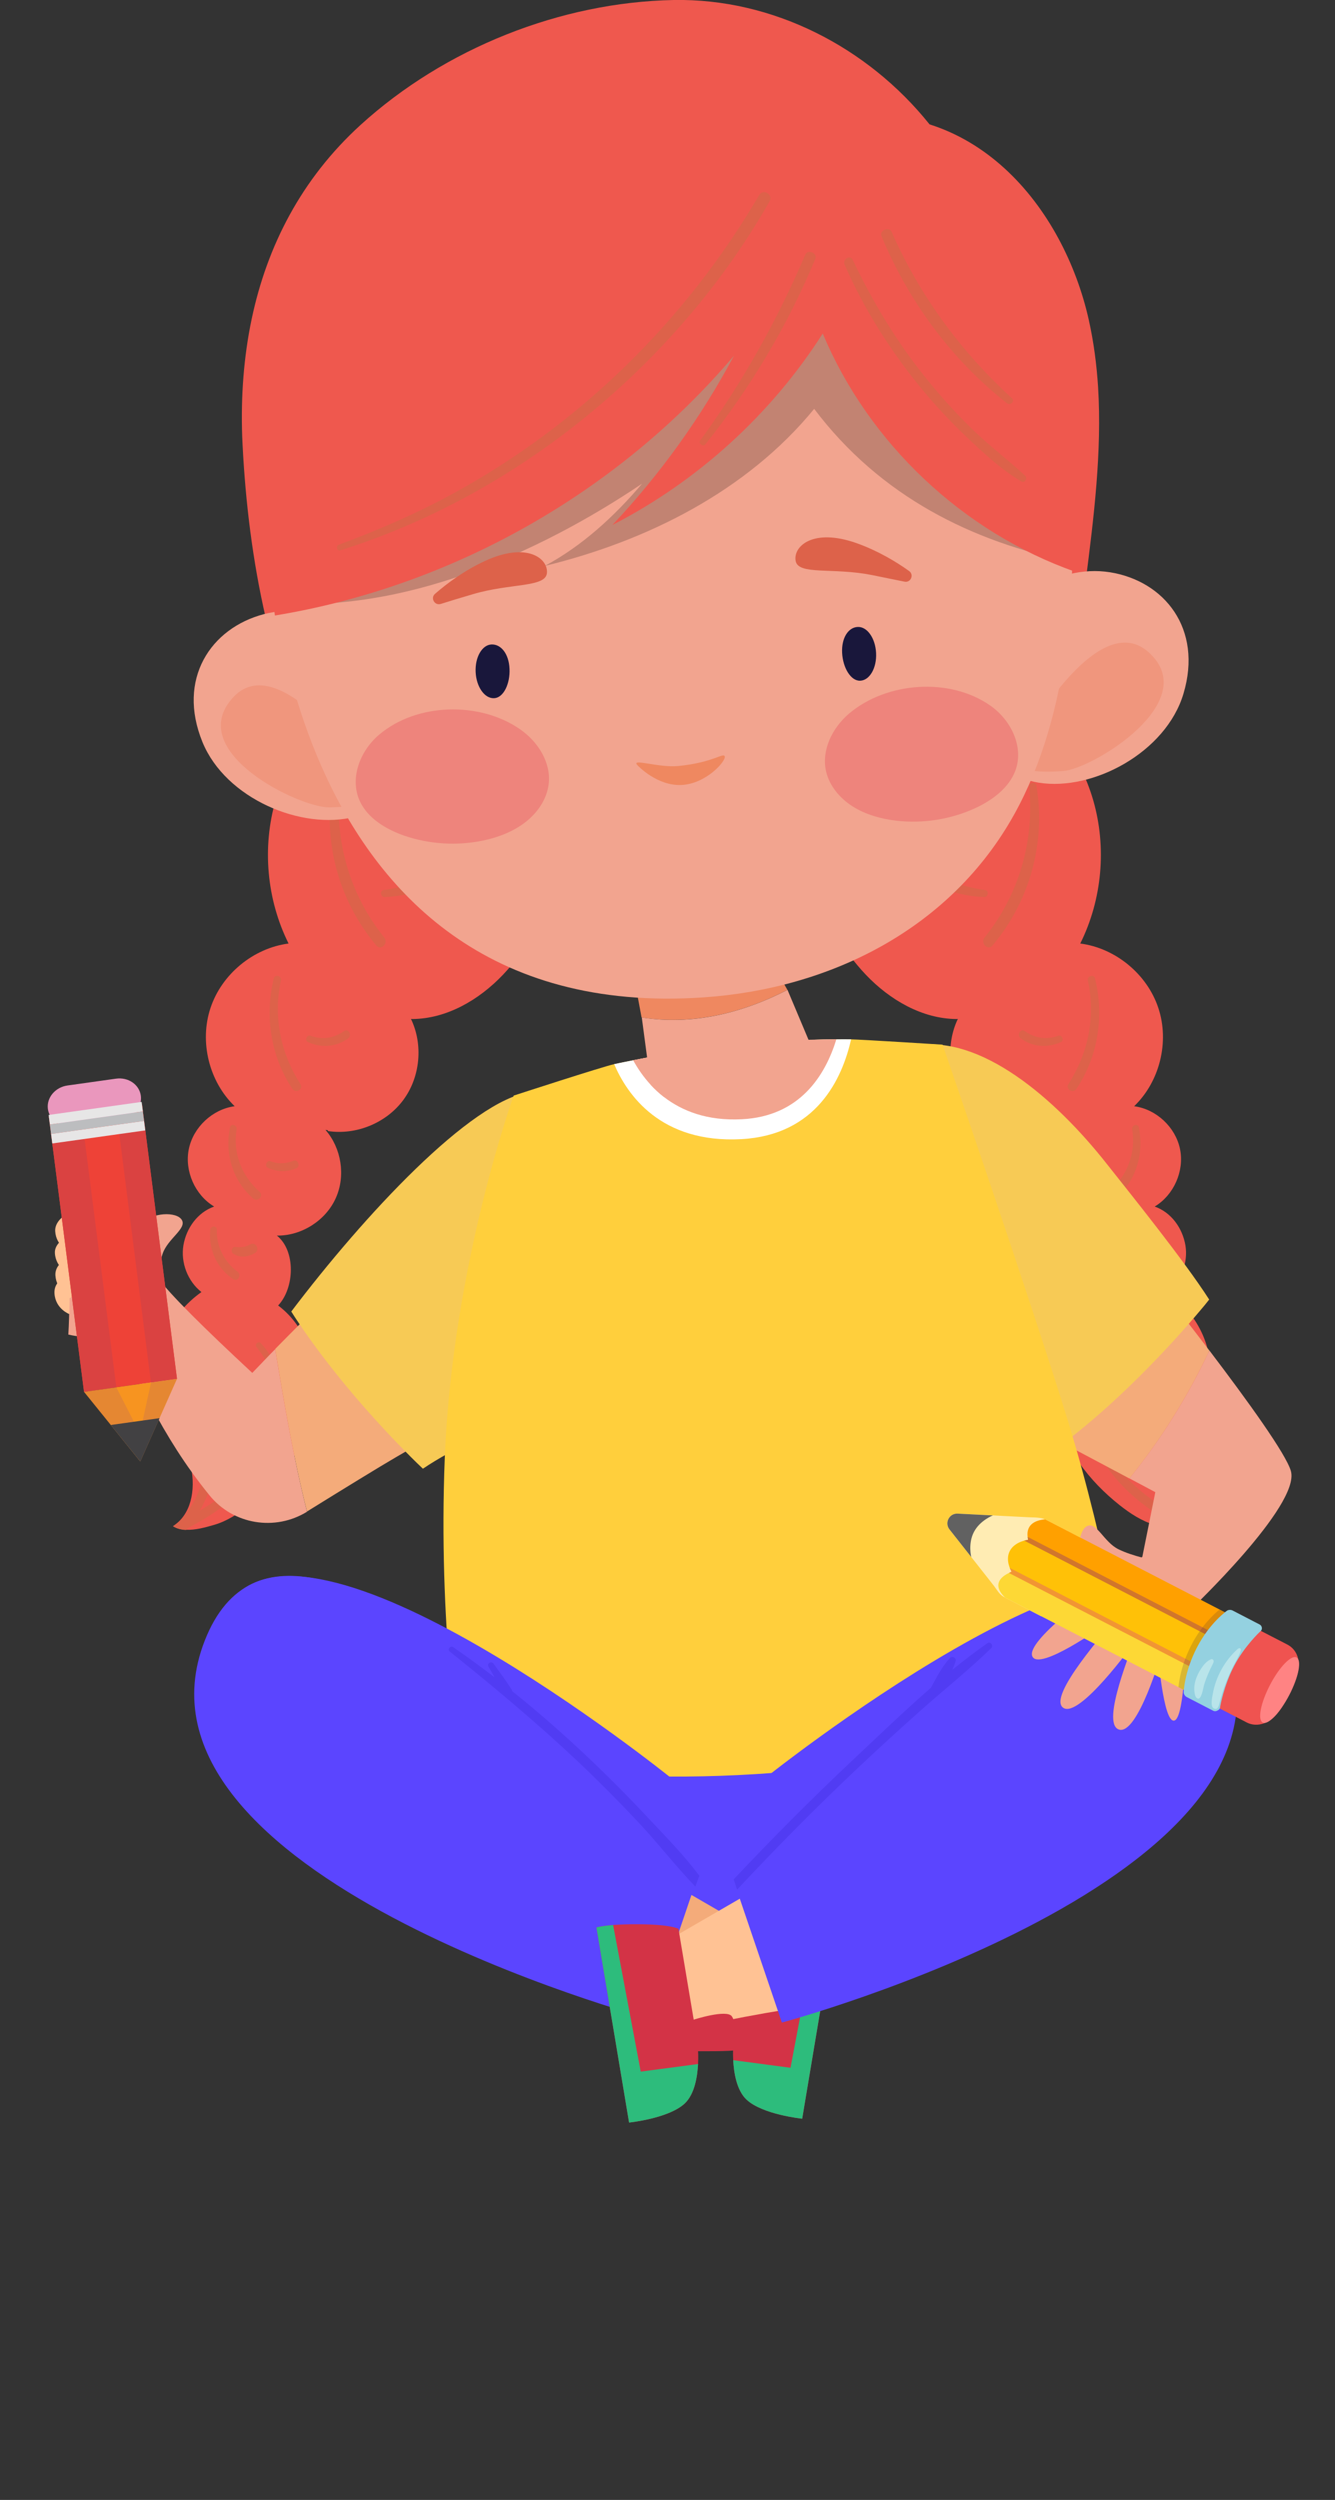
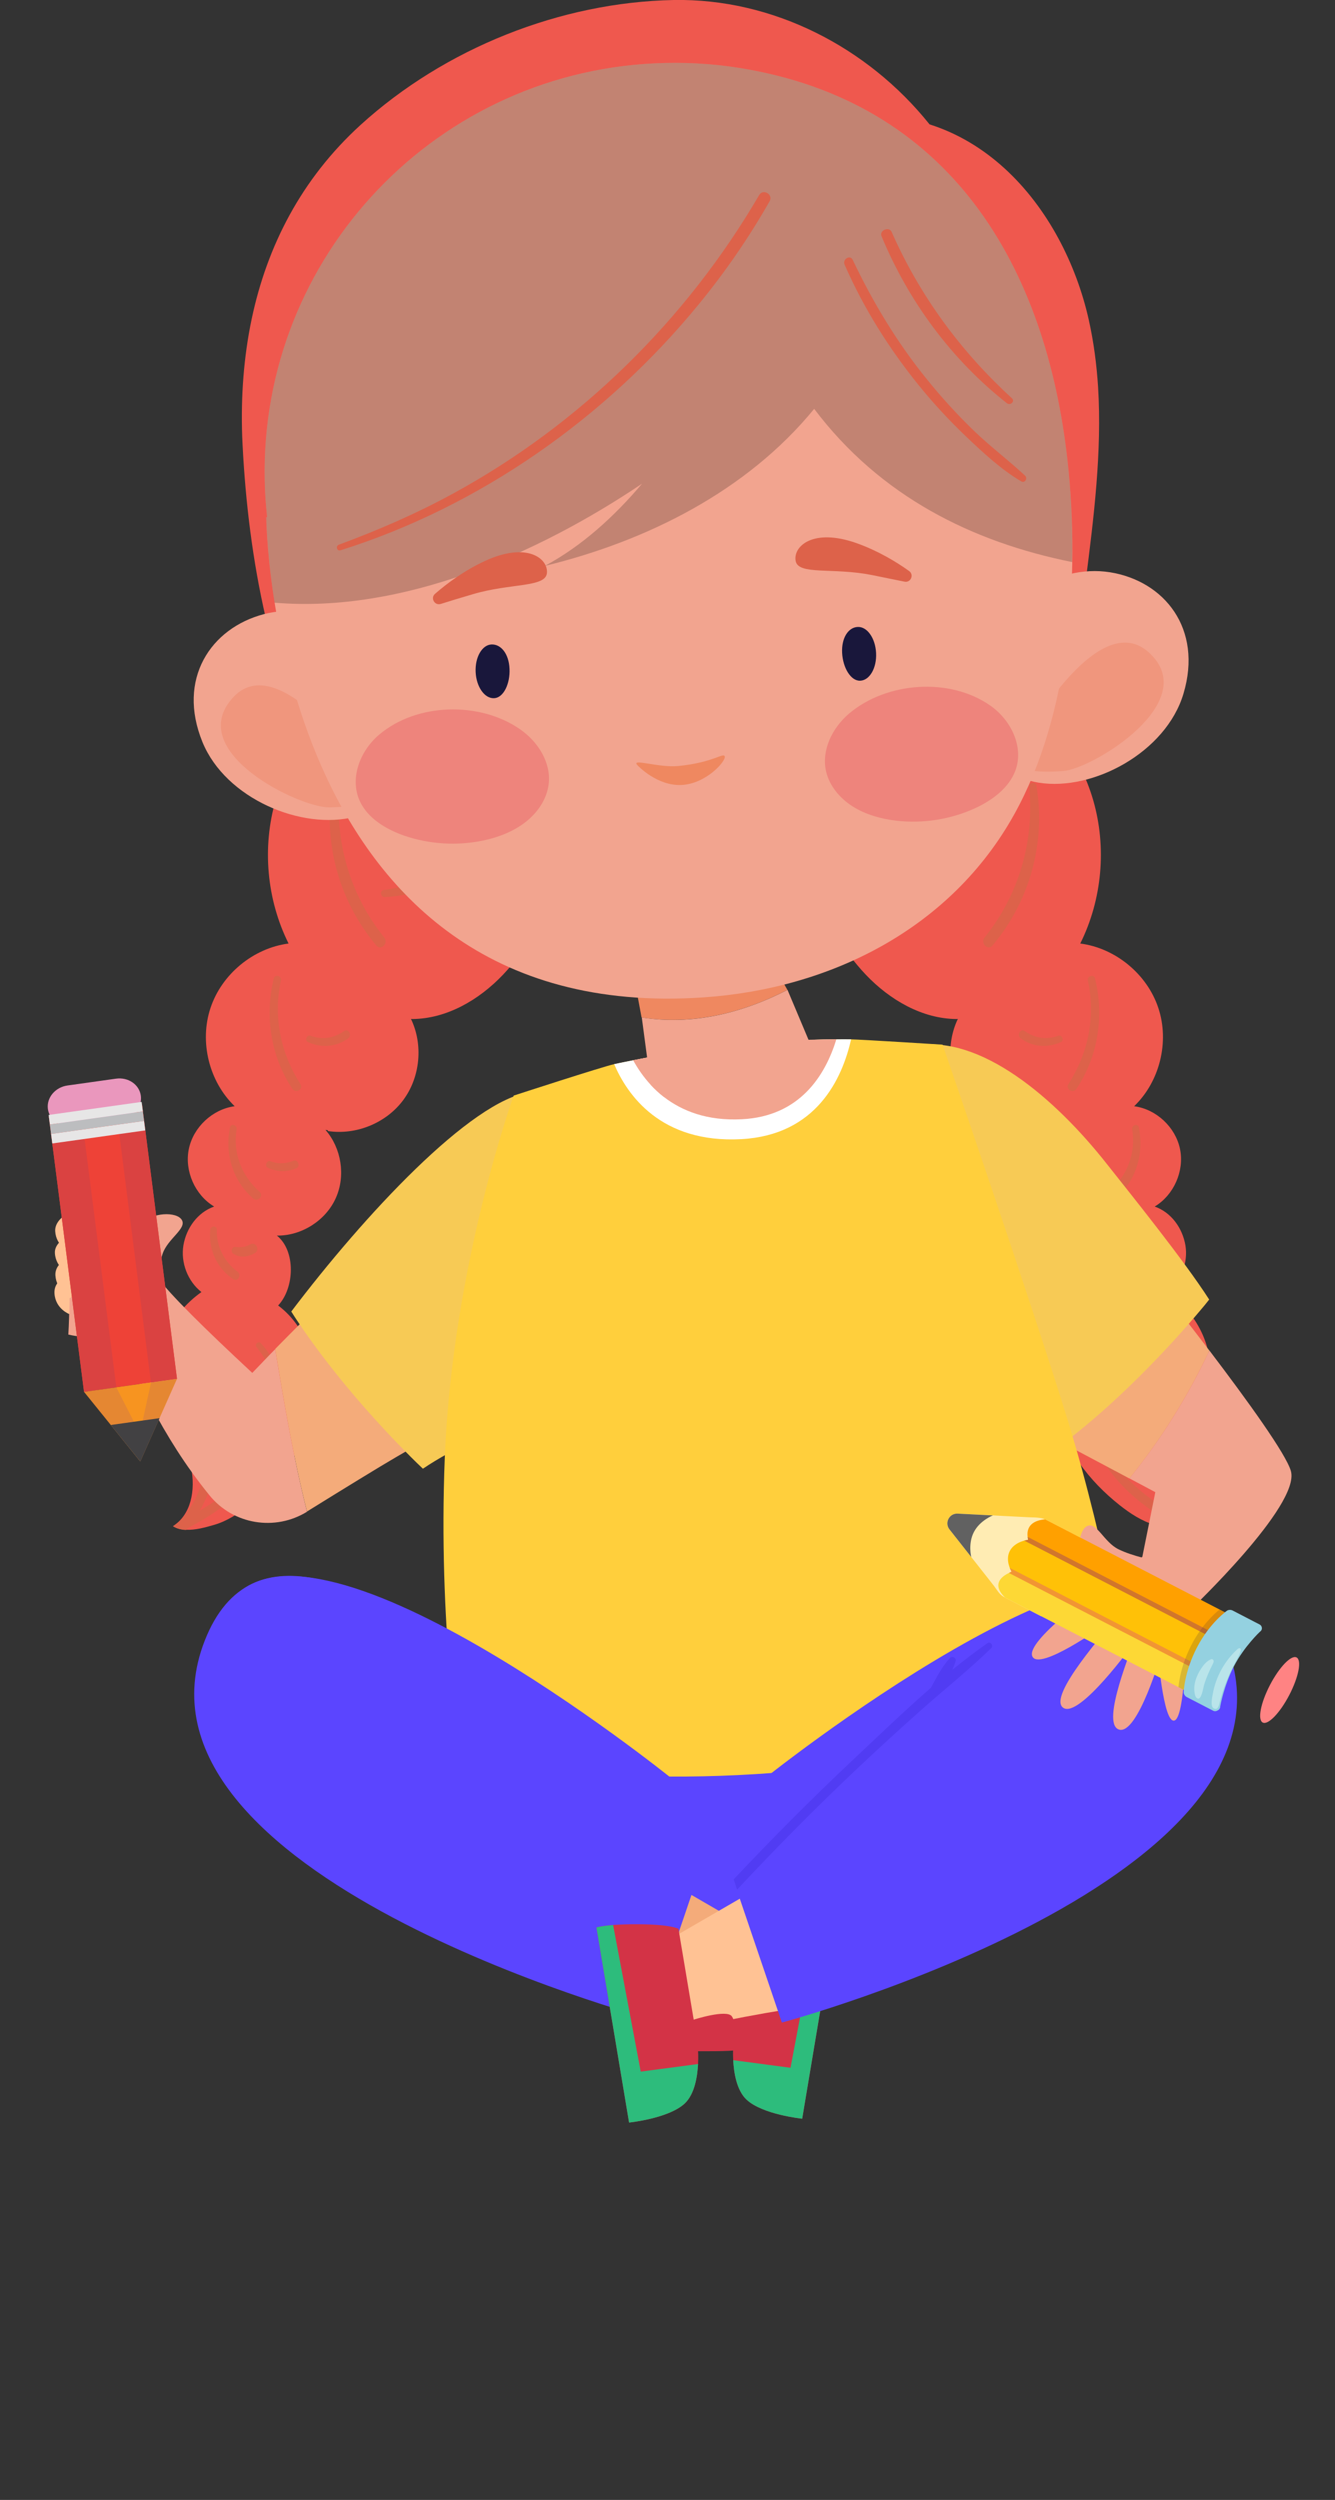
<svg xmlns="http://www.w3.org/2000/svg" width="109" height="204" viewBox="0 0 109 204" fill="none">
  <rect x="0" y="0" width="109" height="204" fill="#333333" stroke="none" />
  <g clip-path="url(#clip0_62_2065)">
    <path d="M45.72 72.437C44.384 74.945 43.023 77.486 41.065 79.543C39.117 81.591 36.462 83.147 33.628 83.156C33.628 83.156 33.611 83.156 33.602 83.156H33.628C33.611 83.156 33.577 83.147 33.551 83.138C34.564 85.238 34.317 87.89 32.93 89.76C31.543 91.639 29.075 92.65 26.76 92.293C26.845 92.217 26.684 92.216 26.573 92.2C27.875 93.687 28.233 95.94 27.424 97.75C26.607 99.595 24.624 100.853 22.608 100.827C24.156 102.068 24.063 105.086 22.71 106.531C25.254 108.426 26.233 111.979 25.569 115.082C24.905 118.184 22.837 120.853 20.344 122.825C19.484 123.505 18.54 124.126 17.485 124.432C16.778 124.636 15.936 124.874 15.178 124.831C14.795 124.814 14.438 124.729 14.123 124.534C14.276 124.44 14.412 124.33 14.549 124.211C15.859 123.021 15.978 120.819 15.425 119.068C14.821 117.147 13.621 115.439 13.145 113.475C12.387 110.381 13.842 107.287 16.446 105.434C15.323 104.55 14.744 103.029 14.974 101.626C15.212 100.215 16.131 98.932 17.485 98.456C15.919 97.521 15.051 95.549 15.417 93.764C15.783 91.978 17.357 90.508 19.161 90.27C17.067 88.256 16.268 85.009 17.187 82.254C18.097 79.501 20.676 77.367 23.561 76.993C21.773 73.406 21.39 69.139 22.505 65.297C23.62 61.447 26.233 58.055 29.662 55.972C36.496 59.764 42.18 65.493 45.72 72.437Z" fill="#EF584E" />
    <path d="M31.372 76.5C28.564 73.023 27.296 68.621 27.73 64.175C27.764 63.843 27.194 63.758 27.143 64.099C26.352 68.748 27.688 73.55 30.726 77.154C31.109 77.614 31.747 76.959 31.372 76.5Z" fill="#DD624A" />
    <path d="M38.24 69.317C36.342 71.162 33.934 72.267 31.321 72.632C30.998 72.675 31.075 73.21 31.398 73.202C34.232 73.091 36.81 71.885 38.802 69.879C39.151 69.513 38.606 68.96 38.24 69.317Z" fill="#DD624A" />
    <path d="M24.531 88.468C22.905 85.935 22.293 82.96 22.94 80.01C23.025 79.628 22.438 79.466 22.352 79.849C21.604 82.934 22.106 86.207 23.876 88.859C24.14 89.258 24.803 88.885 24.531 88.468Z" fill="#DD624A" />
    <path d="M28.079 84.141C27.271 84.728 26.292 84.873 25.356 84.516C25.058 84.405 24.846 84.898 25.135 85.034C26.224 85.527 27.441 85.451 28.42 84.737C28.786 84.473 28.445 83.878 28.079 84.141Z" fill="#DD624A" />
    <path d="M21.203 97.266C19.739 95.965 18.999 94.104 19.322 92.157C19.382 91.8 18.846 91.647 18.778 92.004C18.335 94.146 19.008 96.356 20.667 97.801C21.033 98.124 21.569 97.589 21.203 97.266Z" fill="#DD624A" />
    <path d="M23.961 94.716C23.34 94.971 22.727 95.005 22.097 94.758C21.791 94.639 21.561 95.158 21.867 95.294C22.633 95.642 23.442 95.668 24.216 95.319C24.556 95.175 24.31 94.571 23.961 94.716Z" fill="#DD624A" />
    <path d="M19.399 103.777C18.302 102.961 17.663 101.711 17.706 100.343C17.714 99.994 17.204 100.011 17.17 100.343C17.008 101.941 17.697 103.488 19.042 104.38C19.425 104.635 19.748 104.04 19.399 103.777Z" fill="#DD624A" />
    <path d="M20.412 101.55C20.063 101.762 19.612 101.805 19.212 101.754C18.905 101.711 18.82 102.179 19.059 102.315C19.34 102.476 19.603 102.553 19.927 102.536C20.241 102.519 20.548 102.408 20.82 102.247C21.271 101.983 20.863 101.278 20.412 101.55Z" fill="#DD624A" />
    <path d="M21.587 119.4C20.063 121.746 17.783 123.42 15.298 124.721C15.264 124.763 15.23 124.806 15.187 124.848C14.804 124.831 14.447 124.746 14.132 124.551C14.285 124.457 14.421 124.347 14.557 124.228C14.583 124.219 14.6 124.211 14.625 124.194C15.808 122.91 16.6 121.312 16.761 119.434C17.059 116.059 15.264 112.778 15.808 109.421C15.859 109.098 16.319 109.123 16.319 109.455C16.353 111.563 16.804 113.518 17.195 115.583C17.51 117.249 17.706 118.941 17.349 120.615C17.153 121.533 16.795 122.443 16.31 123.276C17.859 122.358 19.297 121.261 20.455 119.799C22.667 116.994 23.391 112.846 20.948 109.931C20.753 109.693 21.101 109.387 21.306 109.616C23.833 112.37 23.527 116.425 21.587 119.4Z" fill="#DD624A" />
    <path d="M66.042 72.437C67.378 74.945 68.74 77.486 70.697 79.543C72.646 81.591 75.301 83.147 78.135 83.156C78.135 83.156 78.152 83.156 78.16 83.156H78.135C78.152 83.156 78.186 83.147 78.211 83.138C77.198 85.238 77.445 87.89 78.832 89.76C80.219 91.639 82.687 92.65 85.002 92.293C84.917 92.217 85.079 92.216 85.189 92.2C83.887 93.687 83.53 95.94 84.338 97.75C85.155 99.595 87.138 100.853 89.155 100.827C87.606 102.068 87.7 105.086 89.053 106.531C86.508 108.426 85.53 111.979 86.193 115.082C86.857 118.184 88.925 120.853 91.418 122.825C92.278 123.505 93.223 124.126 94.278 124.432C94.984 124.636 95.827 124.874 96.584 124.831C96.967 124.814 97.324 124.729 97.639 124.534C97.486 124.44 97.35 124.33 97.214 124.211C95.903 123.021 95.784 120.819 96.337 119.068C96.941 117.147 98.141 115.439 98.618 113.475C99.375 110.381 97.92 107.287 95.316 105.434C96.439 104.55 97.018 103.029 96.788 101.626C96.55 100.215 95.631 98.932 94.278 98.456C95.844 97.521 96.712 95.549 96.346 93.764C95.98 91.978 94.406 90.508 92.601 90.27C94.695 88.256 95.495 85.009 94.576 82.254C93.665 79.501 91.087 77.367 88.202 76.993C89.989 73.406 90.372 69.139 89.257 65.297C88.142 61.447 85.53 58.055 82.1 55.972C75.267 59.764 69.582 65.493 66.042 72.437Z" fill="#EF584E" />
    <path d="M80.39 76.5C83.198 73.023 84.466 68.621 84.032 64.175C83.998 63.843 84.568 63.758 84.619 64.099C85.41 68.748 84.074 73.55 81.036 77.154C80.653 77.614 80.015 76.959 80.39 76.5Z" fill="#DD624A" />
-     <path d="M73.522 69.317C75.42 71.162 77.828 72.267 80.441 72.632C80.764 72.675 80.688 73.21 80.364 73.202C77.53 73.091 74.952 71.885 72.961 69.879C72.612 69.513 73.165 68.96 73.522 69.317Z" fill="#DD624A" />
    <path d="M87.231 88.468C88.857 85.935 89.469 82.96 88.823 80.01C88.738 79.628 89.325 79.466 89.41 79.849C90.159 82.934 89.657 86.207 87.887 88.859C87.623 89.258 86.959 88.885 87.231 88.468Z" fill="#DD624A" />
    <path d="M83.683 84.141C84.491 84.728 85.47 84.873 86.406 84.516C86.704 84.405 86.917 84.898 86.627 85.034C85.538 85.527 84.321 85.451 83.343 84.737C82.977 84.473 83.317 83.878 83.683 84.141Z" fill="#DD624A" />
    <path d="M90.559 97.266C92.023 95.965 92.763 94.104 92.44 92.157C92.38 91.8 92.916 91.647 92.984 92.004C93.427 94.146 92.754 96.356 91.095 97.801C90.729 98.124 90.193 97.589 90.559 97.266Z" fill="#DD624A" />
    <path d="M87.802 94.716C88.423 94.971 89.036 95.005 89.665 94.758C89.972 94.639 90.201 95.158 89.895 95.294C89.129 95.642 88.321 95.668 87.546 95.319C87.206 95.175 87.453 94.571 87.802 94.716Z" fill="#DD624A" />
    <path d="M92.363 103.777C93.461 102.961 94.099 101.711 94.056 100.343C94.048 99.994 94.558 100.011 94.593 100.343C94.754 101.941 94.065 103.488 92.72 104.38C92.337 104.635 92.014 104.04 92.363 103.777Z" fill="#DD624A" />
    <path d="M91.351 101.55C91.7 101.762 92.15 101.805 92.55 101.754C92.857 101.711 92.942 102.179 92.704 102.315C92.423 102.476 92.159 102.553 91.836 102.536C91.521 102.519 91.214 102.408 90.942 102.247C90.491 101.983 90.9 101.278 91.351 101.55Z" fill="#DD624A" />
    <path d="M90.176 119.4C91.699 121.746 93.98 123.42 96.465 124.721C96.499 124.763 96.533 124.806 96.575 124.848C96.958 124.831 97.316 124.746 97.63 124.551C97.477 124.457 97.341 124.347 97.205 124.228C97.179 124.219 97.162 124.211 97.137 124.194C95.954 122.91 95.163 121.312 95.001 119.434C94.703 116.059 96.499 112.778 95.954 109.421C95.903 109.098 95.443 109.123 95.443 109.455C95.409 111.563 94.958 113.518 94.567 115.583C94.252 117.249 94.056 118.941 94.414 120.615C94.609 121.533 94.967 122.443 95.452 123.276C93.903 122.358 92.465 121.261 91.308 119.799C89.095 116.994 88.372 112.846 90.814 109.931C91.01 109.693 90.661 109.387 90.457 109.616C87.938 112.37 88.236 116.425 90.176 119.4Z" fill="#DD624A" />
    <path d="M88.636 47.481C87.487 56.465 81.606 64.243 74.45 69.802C67.293 75.361 58.102 78.243 49.048 77.766C27.203 76.619 20.744 54.782 19.808 36.337C19.799 36.083 19.782 35.836 19.774 35.581C19.663 32.317 19.901 29.113 20.548 26.035C21.808 20.06 24.616 14.595 29.424 10.209C36.317 3.936 45.771 0.179 55.005 2.41972e-05C63.089 -0.144 70.841 3.834 75.896 10.149C80.517 11.611 84.1 15.164 86.423 19.465C87.546 21.547 88.38 23.8 88.891 26.078C89.299 27.897 89.538 29.741 89.657 31.586C89.98 36.864 89.308 42.219 88.636 47.481Z" fill="#EF584E" />
    <path d="M92.295 101.975L79.343 113.815L92.218 120.649C94.865 117.368 97.018 113.883 98.745 110.211C95.495 105.944 92.295 101.975 92.295 101.975Z" fill="#F4AB7A" />
    <path d="M86.815 117.793C87.172 117.521 87.529 117.241 87.878 116.96C91.938 113.705 95.673 109.693 97.945 106.998C98.235 106.658 98.499 106.344 98.728 106.046C96.686 102.859 92.32 97.444 90.397 95.013C86.074 89.522 80.032 84.448 74.807 85.323C74.348 85.4 64.408 88.103 67.974 97.988C69.625 102.553 78.517 112.54 86.815 117.793Z" fill="#F7CA55" />
    <path d="M22.003 110.568C21.544 111.044 21.067 111.537 20.599 112.03C16.77 108.477 13.791 105.545 12.924 104.295L8.328 106.981C11.392 112.617 13.034 117.003 17.102 122.018C19.034 124.406 22.454 124.967 25.067 123.361C23.969 118.983 23.203 114.546 22.472 110.092C22.318 110.245 22.165 110.407 22.003 110.568Z" fill="#F2A48F" />
    <path d="M24.854 107.678C24.08 108.451 23.28 109.25 22.472 110.075C23.203 114.52 23.961 118.966 25.067 123.343C25.076 123.335 25.084 123.335 25.093 123.326C27.833 121.626 31.058 119.646 32.335 118.906C36.436 116.526 40.138 114.41 42.538 113.041C44.002 105.927 45.321 98.778 46.81 91.672C42.249 92.378 34.845 97.758 24.854 107.678Z" fill="#F4AB7A" />
    <path d="M43.261 89.123C43.227 89.505 44.827 89.769 44.793 90.151C44.121 97.385 43.636 104.635 42.989 111.869C42.895 112.974 42.793 114.079 42.683 115.192C40.113 116.935 37.1 118.108 34.53 119.85C34.215 119.553 33.883 119.23 33.517 118.864C31.101 116.459 27.629 112.642 24.803 108.562C24.454 108.052 24.106 107.542 23.782 107.024C29.705 99.204 38.445 89.777 43.261 89.123Z" fill="#F7CA55" />
    <path d="M13.366 105.196L11.698 108.979C11.698 108.979 10.711 109.081 9.469 109.123C9.052 109.14 8.609 109.149 8.167 109.14C7.213 109.14 6.26 109.072 5.58 108.902C5.682 107.211 5.699 104.712 5.665 101.898C6.141 101.21 6.754 100.657 7.503 100.394C7.69 100.326 7.877 100.283 8.064 100.266C9.026 100.164 9.928 100.674 10.711 101.388C11.647 102.255 12.413 103.428 12.881 104.244C12.89 104.27 12.907 104.287 12.915 104.304C13.196 104.831 13.366 105.196 13.366 105.196Z" fill="#F2A48F" />
    <path d="M12.745 105.332C12.745 105.332 12.856 103.53 13.281 102.298C13.707 101.065 15.264 100.258 14.847 99.552C14.438 98.847 12.379 98.915 11.554 99.875C10.728 100.836 10.226 102.723 10.226 102.723L12.745 105.332Z" fill="#F2A48F" />
    <path d="M37.525 138.678C37.525 138.678 42.002 164.339 66.859 160.812C91.716 157.276 90.576 138.474 90.576 138.474L37.525 138.678Z" fill="#5B45FF" />
    <path d="M64.289 80.776L60.962 74.877L51.473 78.175L52.384 83.028C56.494 83.674 60.587 82.688 64.289 80.776Z" fill="#EF8860" />
    <path d="M92.21 137.53C92.21 137.53 80.909 143.089 64.612 144.551C48.307 146.005 37.517 143.234 37.517 143.234C37.517 143.234 35.764 132.702 36.317 118.924C36.955 103.181 41.942 89.403 41.942 89.403C41.942 89.403 49.226 87.031 50.154 86.836C50.656 86.725 51.175 86.624 51.694 86.522C53.907 86.088 56.247 85.697 58.587 85.425C62.281 85 65.523 84.83 68.288 84.813C68.697 84.813 69.097 84.813 69.488 84.813C70.246 84.822 76.96 85.246 76.96 85.246C76.96 85.246 84.066 105.8 87.189 115.932C90.397 126.336 92.21 137.53 92.21 137.53Z" fill="#FFCF3C" />
    <path d="M69.489 84.813C68.765 88.034 66.655 92.624 60.528 92.956C53.924 93.313 51.201 89.309 50.145 86.836C50.648 86.725 51.167 86.624 51.686 86.522C53.898 86.088 56.239 85.697 58.579 85.425C62.272 85 65.514 84.83 68.28 84.813C68.697 84.805 69.097 84.805 69.489 84.813Z" fill="white" />
    <path d="M68.289 84.805C67.378 87.771 65.302 91.095 60.57 91.333C57.745 91.477 55.694 90.661 54.205 89.514C53.813 89.208 53.456 88.876 53.133 88.528C52.537 87.882 52.06 87.185 51.694 86.513C52.069 86.437 52.452 86.369 52.835 86.292C54.707 85.944 56.647 85.638 58.587 85.417C61.31 85.102 63.787 84.924 66.008 84.847C66.799 84.83 67.565 84.813 68.289 84.805Z" fill="#F2A48F" />
    <path d="M66.655 86.385C66.655 86.385 64.127 84.941 60.153 86.352C57.481 87.295 55.328 88.698 54.205 89.513C53.813 89.207 53.456 88.876 53.133 88.528L52.835 86.3L52.401 83.028C56.494 83.683 60.587 82.688 64.298 80.775L66.017 84.856L66.655 86.385Z" fill="#F2A48F" />
    <path d="M16.531 60.554C18.421 65.178 24.65 67.779 28.981 66.648C33.313 65.518 33.492 61.285 32.232 56.457C30.973 51.629 25.875 48.986 21.544 50.116C17.204 51.255 14.43 55.411 16.531 60.554Z" fill="#F2A48F" />
    <path d="M30.939 64.583C30.939 64.583 23.135 52.471 19.042 56.899C14.948 61.328 24.471 65.934 26.905 65.883C31.143 65.807 30.939 64.583 30.939 64.583Z" fill="#F0967D" />
    <path d="M96.627 56.61C95.197 61.396 89.24 64.575 84.815 63.869C80.39 63.155 79.811 58.965 80.603 54.035C81.394 49.105 86.211 45.994 90.636 46.699C95.061 47.413 98.218 51.289 96.627 56.61Z" fill="#F2A48F" />
    <path d="M82.671 61.999C82.671 61.999 89.274 49.198 93.776 53.218C98.269 57.23 89.232 62.73 86.815 62.917C82.577 63.231 82.671 61.999 82.671 61.999Z" fill="#F0967D" />
    <path d="M87.172 37.689C85.428 21.735 77.607 8.296 60.358 5.542C58.077 5.177 55.762 5.058 53.456 5.168C35.007 6.052 20.761 21.701 21.646 40.129C21.68 40.826 21.74 41.514 21.808 42.203H21.74C21.74 42.203 22.055 83.81 57.447 81.388C67.872 80.674 77.65 75.744 82.815 66.445C87.342 58.31 88.193 47.116 87.172 37.689Z" fill="#F2A48F" />
    <path d="M52.06 62.458C52.06 62.458 53.635 64.15 55.643 64.056C57.651 63.963 59.268 62.118 59.175 61.736C59.089 61.362 58.264 62.229 55.362 62.509C53.745 62.662 51.439 61.829 52.06 62.458Z" fill="#EF8860" />
    <path d="M30.947 59.959C29.339 61.328 28.514 63.614 29.416 65.45C30.071 66.793 31.509 67.668 32.99 68.187C35.041 68.892 37.313 69.037 39.457 68.587C40.708 68.323 41.934 67.847 42.921 67.073C43.908 66.3 44.64 65.212 44.793 64.022C45.023 62.28 43.968 60.554 42.461 59.509C39.185 57.231 34.036 57.333 30.947 59.959Z" fill="#EE847C" />
    <path d="M80.849 57.571C82.577 58.778 83.615 60.979 82.9 62.892C82.372 64.294 81.028 65.306 79.598 65.96C77.624 66.861 75.377 67.218 73.199 66.972C71.931 66.827 70.663 66.47 69.608 65.799C68.552 65.127 67.718 64.116 67.446 62.943C67.055 61.234 67.94 59.407 69.327 58.225C72.39 55.641 77.522 55.25 80.849 57.571Z" fill="#EE847C" />
    <path d="M5.724 102.162C5.724 102.162 4.584 101.737 4.507 100.47C4.431 99.195 6.635 98.269 7.29 98.94C7.937 99.603 5.75 100.87 5.75 100.87L5.724 102.162Z" fill="#FFC294" />
    <path d="M5.699 103.947C5.699 103.947 4.558 103.522 4.482 102.255C4.405 100.98 6.805 100.19 7.46 100.853C8.107 101.516 5.724 102.646 5.724 102.646L5.699 103.947Z" fill="#FFC294" />
    <path d="M5.741 105.766C5.741 105.766 4.601 105.341 4.524 104.074C4.448 102.799 6.379 102.162 7.035 102.833C7.681 103.496 5.767 104.474 5.767 104.474L5.741 105.766Z" fill="#FFC294" />
    <path d="M5.664 107.236C5.664 107.236 4.524 106.811 4.448 105.545C4.371 104.27 5.928 103.845 6.584 104.508C7.23 105.171 5.69 105.936 5.69 105.936L5.664 107.236Z" fill="#FFC294" />
    <path d="M54.792 145.086C54.792 145.086 24.726 120.878 18.489 131.163C5.758 152.15 58.953 161.083 58.953 161.083L54.792 145.086Z" fill="#5B45FF" />
    <path d="M53.098 152.686C57.958 155.499 63.829 158.899 63.829 158.899L60.127 165.104C60.127 165.104 55.983 164.161 50.724 163.37L53.098 152.686Z" fill="#F4AB7A" />
    <path d="M68.161 156.978L65.498 172.89C65.498 172.89 62.247 172.559 60.945 171.326C60.136 170.561 59.915 169.108 59.864 168.113C59.83 167.501 59.864 167.068 59.864 167.068C59.864 167.068 57.047 167.093 56.783 166.974C56.52 166.864 56.69 164.815 57.107 164.22C57.524 163.625 60.221 164.492 60.221 164.492L61.464 157.08C61.464 157.08 62.051 156.723 64.689 156.706C65.591 156.698 66.289 156.732 66.808 156.766C67.804 156.851 68.161 156.978 68.161 156.978Z" fill="#D33346" />
    <path d="M68.161 156.979L65.497 172.891C65.497 172.891 62.246 172.559 60.944 171.327C60.136 170.562 59.915 169.108 59.864 168.114L64.544 168.734L66.808 156.775C67.803 156.851 68.161 156.979 68.161 156.979Z" fill="#2DBC7C" />
    <path d="M56.767 153.714L53.022 164.73C53.022 164.73 9.23 152.992 16.719 133.875C24.208 114.75 56.767 153.714 56.767 153.714Z" fill="#5B45FF" />
    <path d="M62.076 145.401C62.076 145.401 92.142 121.193 98.379 131.478C111.11 152.465 57.915 161.398 57.915 161.398L62.076 145.401Z" fill="#5B45FF" />
    <path d="M63.761 152.992C58.902 155.805 53.03 159.205 53.03 159.205L56.732 165.41C56.732 165.41 60.876 164.467 66.135 163.676L63.761 152.992Z" fill="#FFC294" />
    <path d="M48.699 157.284L51.362 173.205C51.362 173.205 54.613 172.873 55.915 171.641C56.724 170.876 56.945 169.422 56.996 168.428C57.03 167.816 56.996 167.382 56.996 167.382C56.996 167.382 59.813 167.408 60.076 167.289C60.34 167.178 60.17 165.13 59.753 164.535C59.336 163.94 56.639 164.807 56.639 164.807L55.396 157.395C55.396 157.395 54.809 157.038 52.171 157.021C51.269 157.012 50.571 157.046 50.052 157.08C49.065 157.165 48.699 157.284 48.699 157.284Z" fill="#D33346" />
    <path d="M48.699 157.284L51.362 173.205C51.362 173.205 54.613 172.873 55.915 171.641C56.724 170.876 56.945 169.422 56.996 168.428L52.315 169.048L50.06 157.089C49.065 157.165 48.699 157.284 48.699 157.284Z" fill="#2DBC7C" />
    <path d="M60.094 154.029L63.838 165.045C63.838 165.045 107.63 153.306 100.141 134.19C92.653 115.073 60.094 154.029 60.094 154.029Z" fill="#5B45FF" />
    <path d="M94.201 126.71C94.201 126.71 87.963 128.673 88.678 131.92C89.401 135.167 95.273 136.655 96.431 135.643C97.597 134.632 97.741 128.843 97.741 128.843L94.201 126.71Z" fill="#F2A48F" />
    <path d="M94.261 127.339C94.261 127.339 92.482 126.999 91.316 126.421C90.142 125.843 89.546 124.194 88.789 124.517C88.031 124.831 87.844 126.88 88.695 127.823C89.546 128.767 91.35 129.498 91.35 129.498L94.261 127.339Z" fill="#F2A48F" />
    <path d="M89.521 129.778C89.521 129.778 83.743 133.909 84.287 135.159C84.832 136.408 90.057 132.677 90.057 132.677L89.521 129.778Z" fill="#F2A48F" />
    <path d="M94.474 134.351C94.508 134.589 94.967 140.734 95.903 140.394C96.839 140.054 96.848 132.481 96.848 132.481L94.474 134.351Z" fill="#F2A48F" />
    <path d="M90.678 132.515C90.585 132.821 85.487 138.389 86.798 139.349C88.1 140.31 92.55 134.113 92.55 134.113L90.678 132.515Z" fill="#F2A48F" />
    <path d="M92.559 133.935C92.567 134.249 89.81 140.633 91.359 141.134C92.899 141.627 94.848 134.853 94.848 134.853L92.559 133.935Z" fill="#F2A48F" />
    <path d="M105.4 120.046C105.017 118.669 101.86 114.3 98.745 110.203C97.018 113.883 94.865 117.36 92.218 120.641L94.329 121.763L93.078 127.993L97.137 131.419C97.129 131.427 106.183 122.851 105.4 120.046Z" fill="#F2A48F" />
    <path d="M80.619 134.088C79.641 134.768 78.696 135.499 77.76 136.255C77.862 136.026 77.956 135.788 78.024 135.55C78.1 135.295 77.76 135.099 77.573 135.286C76.926 135.966 76.475 136.876 76.024 137.692C76.016 137.7 76.016 137.717 76.007 137.726C73.769 139.672 71.624 141.746 69.497 143.744C66.204 146.846 63.012 150.059 59.906 153.357L60.179 154.199C63.319 150.841 66.552 147.569 69.888 144.415C71.641 142.758 73.42 141.134 75.224 139.528C77.113 137.853 79.113 136.264 80.926 134.496C81.147 134.292 80.866 133.909 80.619 134.088Z" fill="#513CF3" />
-     <path d="M52.852 148.274C51.243 146.557 49.575 144.883 47.865 143.268C45.916 141.432 43.908 139.672 41.823 138.006C41.814 137.964 41.806 137.913 41.772 137.862C41.312 137.148 40.801 136.459 40.299 135.762C40.121 135.516 39.729 135.728 39.883 136C40.053 136.289 40.214 136.578 40.385 136.876C39.278 136.026 38.146 135.201 36.989 134.402C36.776 134.258 36.513 134.598 36.708 134.759C40.334 137.658 43.908 140.65 47.286 143.837C48.954 145.418 50.571 147.05 52.145 148.725C53.737 150.425 55.166 152.278 56.775 153.952L57.098 153.06C55.822 151.36 54.29 149.804 52.852 148.274Z" fill="#513CF3" />
    <path opacity="0.2" d="M87.172 37.689C85.428 21.735 77.607 8.296 60.358 5.542C58.077 5.177 55.762 5.058 53.456 5.168C35.007 6.052 20.761 21.701 21.646 40.129C21.68 40.826 21.74 41.514 21.808 42.203H21.74C21.74 42.203 21.765 45.033 22.42 49.181C32.837 50.057 43.891 45.212 52.426 39.466C50.188 42.109 47.533 44.549 44.478 46.181C52.826 44.149 60.979 40.078 66.476 33.363C71.871 40.511 79.377 44.226 87.538 45.866C87.598 43.07 87.453 40.307 87.172 37.689Z" fill="black" />
    <path d="M68.757 53.27C68.816 54.485 69.463 55.581 70.237 55.547C71.012 55.514 71.591 54.502 71.531 53.286C71.471 52.071 70.799 51.119 70.025 51.161C69.259 51.196 68.697 52.062 68.757 53.27Z" fill="#19173B" />
    <path d="M73.846 47.464C74.356 47.575 74.654 46.903 74.229 46.597C73.182 45.849 71.684 44.94 69.906 44.311C66.383 43.078 64.757 44.574 64.961 45.764C65.166 46.954 67.974 46.291 71.165 46.92C72.263 47.141 73.148 47.32 73.846 47.464Z" fill="#DD624A" />
    <path d="M41.601 54.57C41.661 55.785 41.116 56.941 40.342 56.975C39.568 57.01 38.895 56.057 38.836 54.85C38.776 53.635 39.355 52.623 40.129 52.59C40.912 52.556 41.55 53.363 41.601 54.57Z" fill="#19173B" />
    <path d="M35.985 49.283C35.483 49.436 35.126 48.799 35.517 48.459C36.487 47.617 37.891 46.563 39.602 45.773C42.989 44.209 44.75 45.543 44.657 46.75C44.563 47.957 41.704 47.566 38.589 48.493C37.534 48.799 36.666 49.071 35.985 49.283Z" fill="#DD624A" />
-     <path d="M22.446 50.227C36.913 47.855 50.452 40.197 59.932 29.019C57.251 34.034 53.907 38.701 50.001 42.84C56.97 39.262 62.961 33.813 67.174 27.217C70.935 36.176 78.611 43.418 87.785 46.657C88.857 38.59 87.521 29.946 83.887 22.67C80.254 15.385 74.135 9.291 66.663 6.052C59.191 2.805 50.409 2.525 42.887 5.627C34.717 9.002 26.309 16.278 22.956 24.446C19.604 32.606 21.34 41.463 22.446 50.227Z" fill="#EF584E" />
    <path d="M61.983 15.921C56.026 26.112 47.363 34.629 36.981 40.282C33.994 41.914 30.871 43.265 27.671 44.447C27.39 44.549 27.501 44.999 27.799 44.906C39.193 41.327 49.49 34.06 57.039 24.846C59.209 22.202 61.149 19.389 62.842 16.414C63.149 15.861 62.298 15.368 61.983 15.921Z" fill="#DD624A" />
-     <path d="M65.752 20.774C63.463 26.129 60.613 31.229 57.175 35.938C56.996 36.184 57.404 36.499 57.592 36.261C61.276 31.637 64.306 26.579 66.57 21.123C66.765 20.655 65.957 20.307 65.752 20.774Z" fill="#DD624A" />
    <path d="M83.717 38.837C82.347 37.553 80.841 36.431 79.487 35.122C78.134 33.813 76.866 32.419 75.684 30.957C73.258 27.974 71.275 24.676 69.624 21.208C69.412 20.757 68.765 21.148 68.961 21.599C70.51 25.135 72.569 28.416 74.994 31.416C76.211 32.921 77.53 34.34 78.934 35.675C80.296 36.967 81.751 38.318 83.376 39.279C83.674 39.449 83.913 39.066 83.717 38.837Z" fill="#DD624A" />
    <path d="M82.619 32.496C78.432 28.671 75.088 24.115 72.799 18.921C72.595 18.462 71.778 18.794 71.973 19.27C74.177 24.582 77.675 29.334 82.211 32.904C82.492 33.125 82.9 32.751 82.619 32.496Z" fill="#DD624A" />
    <g clip-path="url(#clip1_62_2065)">
      <path d="M77.501 124.774L79.674 127.53L81.168 129.427C81.527 129.925 81.635 130.144 82.043 130.355L85.007 131.886L88.316 125.525L85.35 123.993C85.107 123.867 84.703 123.822 84.087 123.816L81.67 123.693L78.158 123.512C77.505 123.508 77.121 124.245 77.501 124.774Z" fill="#FFECB3" />
      <path d="M78.158 123.512L81.067 123.662C81.067 123.662 80.013 124.062 79.518 125.014C79.023 125.965 79.301 127.057 79.301 127.057L77.502 124.774C77.122 124.245 77.505 123.508 78.158 123.512Z" fill="#616161" />
-       <path d="M98.964 139.093L98.829 135.109L102.272 132.735L105.109 134.199C105.891 134.603 106.549 135.694 105.474 137.76L104.825 139.007C103.896 140.793 102.582 140.964 101.8 140.56L98.964 139.093Z" fill="#EF5350" />
      <path d="M99.034 133.45L97.686 136.04L82.585 128.24C82.585 128.24 82.042 127.343 82.449 126.561C82.856 125.779 83.933 125.649 83.933 125.649L99.034 133.45Z" fill="#FFC107" />
      <path d="M100.014 131.566L85.327 123.979C83.402 124.158 83.968 125.667 83.968 125.667L99.034 133.45L100.014 131.566Z" fill="#FFA000" />
      <path d="M97.685 136.043L82.619 128.261C82.619 128.261 80.559 128.912 82.058 130.361L96.705 137.927L97.685 136.043Z" fill="#FDD835" />
      <path d="M83.906 125.414L99.102 133.263L98.919 133.615L83.625 125.715L83.934 125.651L83.906 125.414Z" fill="#D1762C" />
      <path d="M82.44 127.942L98.727 136.354L98.542 136.707L82.378 128.358L82.586 128.242L82.44 127.942Z" fill="#F19534" />
      <path opacity="0.2" d="M96.705 137.927C96.705 137.927 97.258 136.063 97.844 134.922C98.966 132.743 100.014 131.566 100.014 131.566L99.575 131.339C99.16 131.673 98.123 132.608 97.296 134.195C96.464 135.794 96.267 137.161 96.219 137.675L96.705 137.927Z" fill="#4E342E" />
      <path d="M100.648 131.424C100.507 131.352 100.342 131.352 100.201 131.423C100.201 131.423 98.793 132.39 97.735 134.424C96.677 136.457 96.644 138.123 96.644 138.123C96.667 138.279 96.762 138.416 96.903 138.488L99.054 139.6C99.144 139.646 99.251 139.652 99.343 139.611C99.374 139.597 99.405 139.583 99.437 139.566C99.561 139.506 99.633 139.379 99.63 139.242C99.63 139.242 99.917 137.565 100.757 135.953C101.597 134.341 102.87 133.154 102.87 133.154C102.985 133.08 103.05 132.949 103.028 132.814L103.027 132.81C103.009 132.703 102.943 132.611 102.847 132.562L100.648 131.424Z" fill="#94D1E0" />
      <path d="M103.691 137.499C102.928 138.966 102.663 140.337 103.099 140.562C103.534 140.787 104.506 139.781 105.269 138.314C106.032 136.848 106.297 135.476 105.861 135.251C105.425 135.026 104.454 136.033 103.691 137.499Z" fill="#FF8383" />
      <path d="M99.019 138.235C99.265 136.842 99.983 135.536 101.028 134.581C101.097 134.52 101.201 134.458 101.271 134.515C101.325 134.56 101.316 134.643 101.298 134.711C101.216 135.008 101.059 135.277 100.91 135.547C100.524 136.254 100.197 136.992 99.934 137.751C99.799 138.138 99.683 138.53 99.583 138.927C99.527 139.145 99.446 139.594 99.099 139.406C98.798 139.244 98.973 138.502 99.019 138.235ZM99.021 135.785C99.054 135.719 99.09 135.651 99.093 135.577C99.097 135.503 99.06 135.42 98.99 135.397C98.931 135.376 98.867 135.4 98.811 135.428C98.498 135.583 98.266 135.861 98.076 136.151C97.658 136.782 97.383 137.562 97.566 138.295C97.588 138.382 97.618 138.471 97.68 138.535C98.073 138.934 98.246 137.709 98.3 137.527C98.478 136.922 98.737 136.347 99.021 135.785Z" fill="#B9E4EA" />
    </g>
    <g clip-path="url(#clip2_62_2065)">
      <path d="M3.991 91.119L11.584 90.054L14.454 112.516L6.861 113.581L3.991 91.119Z" fill="#EE4237" />
      <path d="M3.989 91.122L6.626 90.751L9.499 113.213L6.862 113.583L3.989 91.122ZM9.463 90.352L11.587 90.055L14.448 112.518L12.325 112.815L9.463 90.352Z" fill="#DA4241" />
      <path d="M10.657 113.049L14.451 112.517L12.949 115.891L11.452 119.263L9.159 116.421L6.863 113.581L10.657 113.049Z" fill="#E58732" />
      <path d="M11.5 89.424C11.619 90.339 10.9 91.195 9.896 91.335L5.938 91.89C4.934 92.033 4.027 91.403 3.909 90.489C3.791 89.573 4.51 88.717 5.514 88.577L9.472 88.021C10.476 87.88 11.384 88.508 11.5 89.424Z" fill="#EA97BD" />
      <path d="M4.071 91.758L11.662 90.694L11.761 91.47L4.17 92.534L4.071 91.758Z" fill="#BCBDBF" />
      <path d="M11.862 92.243L4.27 93.309L4.171 92.533L11.761 91.469L11.862 92.243ZM3.972 90.982L11.564 89.917L11.664 90.693L4.071 91.758L3.972 90.982Z" fill="#E7E6E6" />
      <path d="M11.561 116.335L11.126 116.398L9.499 113.212L12.331 112.816L11.561 116.335Z" fill="#F79420" />
      <path d="M9.047 116.282L9.159 116.421L11.455 119.262L12.954 115.889L13.026 115.724L9.047 116.282Z" fill="#424143" />
    </g>
  </g>
  <defs>
    <clipPath id="clip0_62_2065">
      <rect width="109" height="204" fill="white" />
    </clipPath>
    <clipPath id="clip1_62_2065">
      <rect width="25.552" height="25.478" fill="white" transform="matrix(-0.954 0.301 -0.303 -0.953 108.252 139.855)" />
    </clipPath>
    <clipPath id="clip2_62_2065">
      <rect width="26.597" height="26.915" fill="white" transform="matrix(0.875 0.484 -0.486 0.874 6.1 85.638)" />
    </clipPath>
  </defs>
</svg>